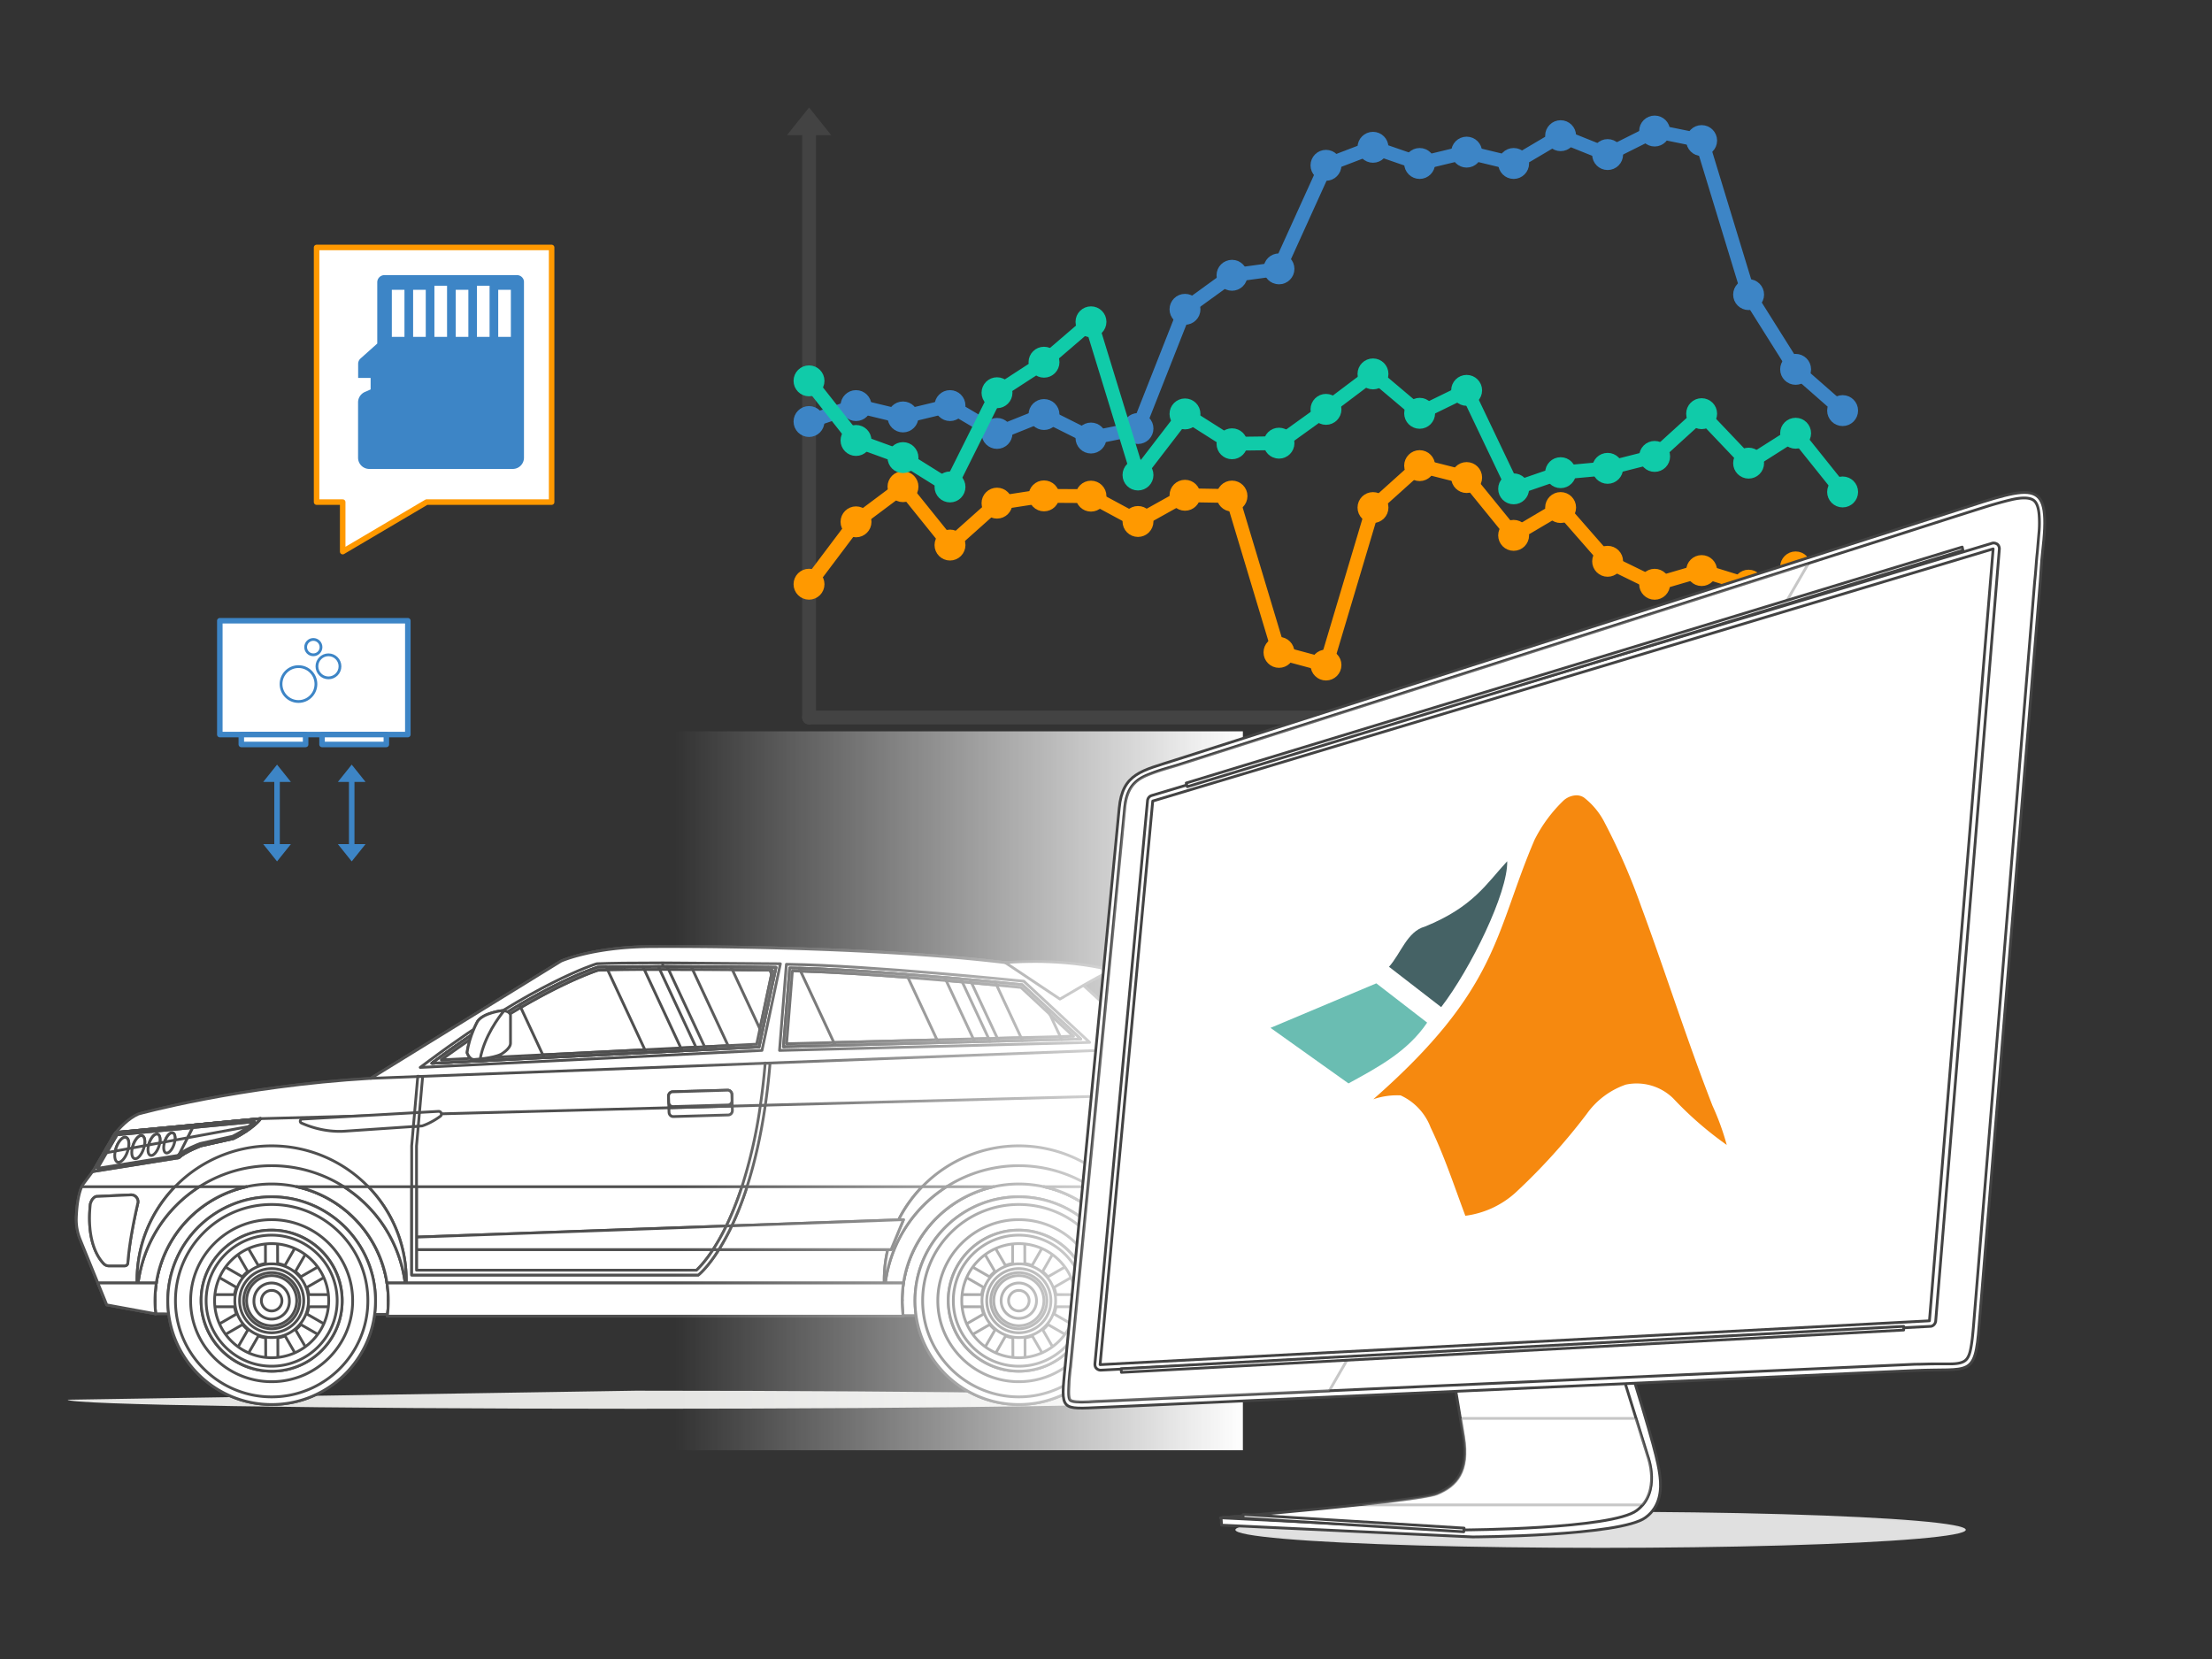
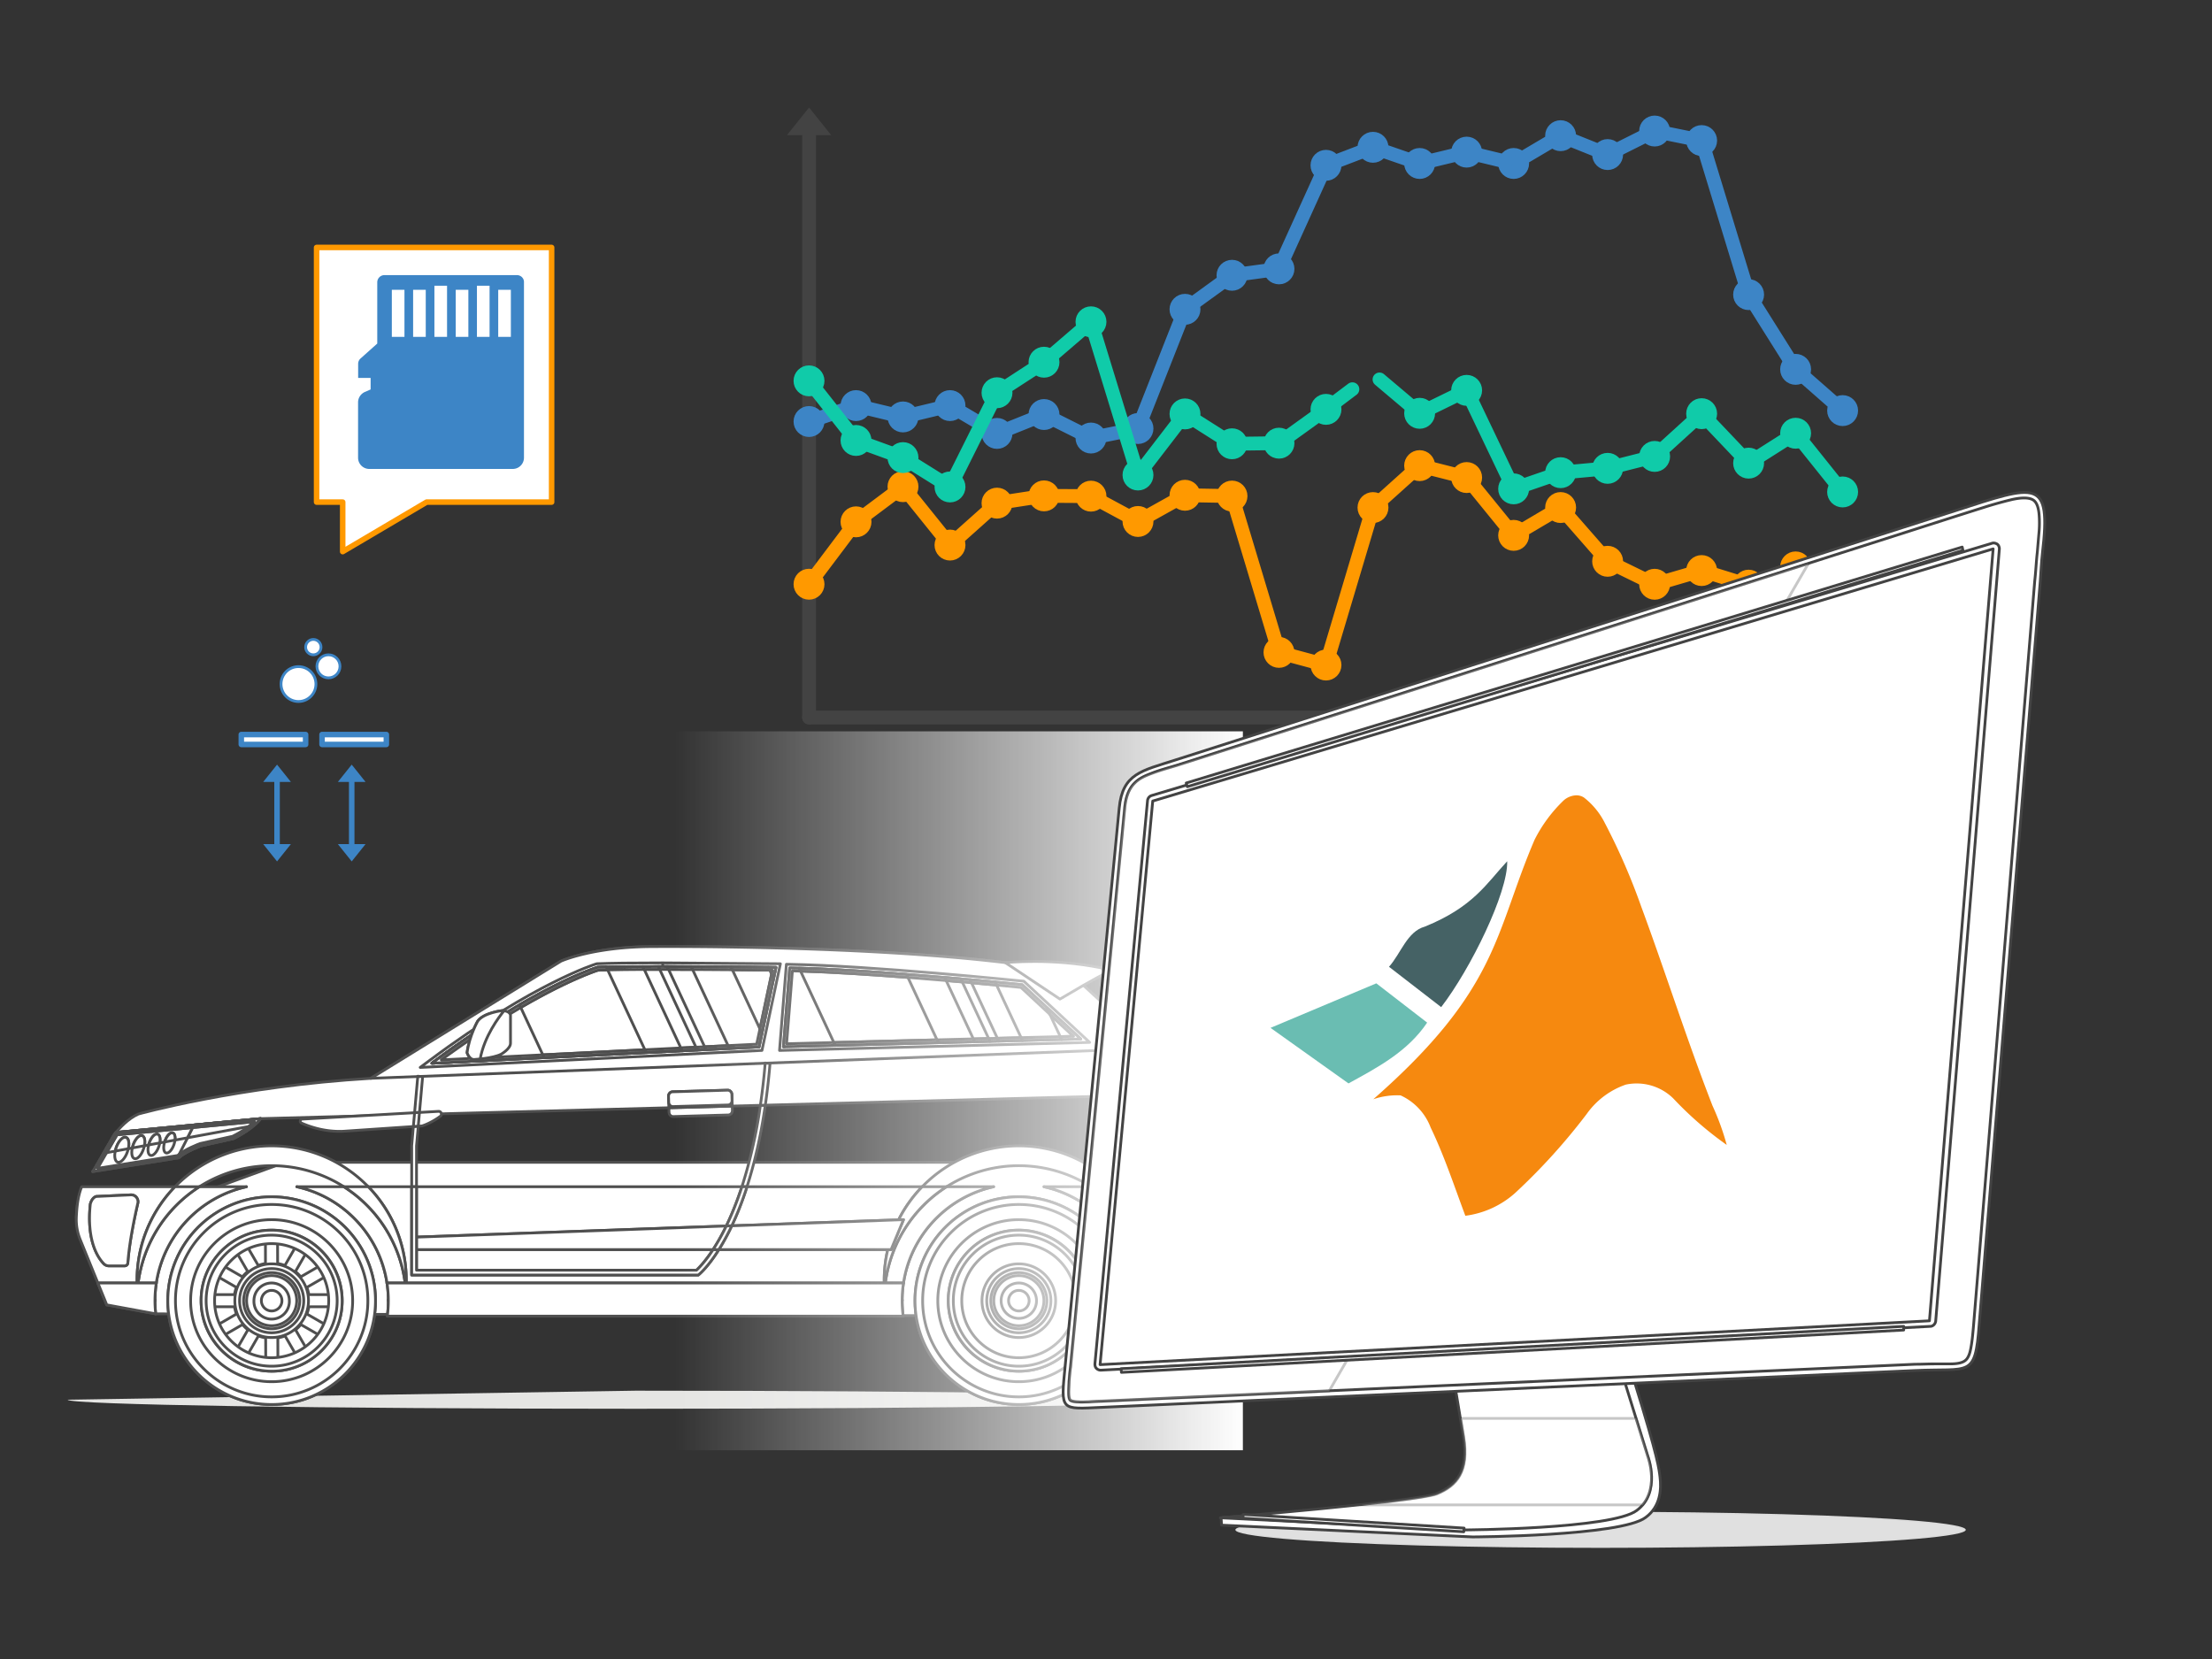
<svg xmlns="http://www.w3.org/2000/svg" xmlns:xlink="http://www.w3.org/1999/xlink" width="800" height="600" stroke="#000" stroke-linecap="round" stroke-linejoin="round" fill="#fff" fill-rule="evenodd">
  <rect width="100%" height="100%" fill="#333333" stroke="none" />
  <style>.B{stroke-width:5}.C{fill-rule:nonzero}.D{stroke-linejoin:miter}.E{stroke-linecap:butt}.F{stroke:none}.G{stroke:#3d85c6}.H{fill:#3d85c6}.I{stroke-width:2}.J{stroke:#434343}</style>
  <defs>
    <linearGradient id="A" x1="50%" y1="100%" x2="50%" y2="0%">
      <stop offset="0%" stop-color="#fff" />
      <stop offset="100%" stop-color="#fff" stop-opacity="0" />
    </linearGradient>
    <path d="M0 0l4 5h-8z" id="B" class="F" />
    <path id="C" d="M60.69 470.41c0 20.74 16.81 37.55 37.56 37.55 20.74 0 37.55-16.81 37.55-37.55s-16.81-37.56-37.55-37.56c-20.75 0-37.56 16.82-37.56 37.56" />
    <path id="D" d="M77.3 470.41a21 21 0 0 0 20.99 20.94 20.9 20.9 0 0 0 20.89-20.94 21 21 0 0 0-20.99-20.94 20.9 20.9 0 0 0-20.89 20.94" />
    <path id="E" d="M98.24 421.59a48.7 48.7 0 0 0-48.55 45.1l-.13-3.59a48.7 48.7 0 0 1 48.68-48.69 48.7 48.7 0 0 1 48.69 48.69l-.13 3.59a48.7 48.7 0 0 0-48.56-45.1" />
  </defs>
  <g transform="translate(289.5 38.87)">
    <g transform="translate(3.12)">
      <path d="M0 220.63V9" fill="none" class="B J" />
      <use fill="#434343" transform="matrix(2 0 0 2 0 0)" xlink:href="#B" />
    </g>
    <g transform="translate(3.12 220.63)">
      <path d="M0 0h367.36" fill="none" class="B J" />
      <use fill="#434343" transform="matrix(0 2 -2 0 376.36 -376.36)" x="188.18" xlink:href="#B" />
    </g>
    <g class="B G H">
      <circle cx="3.09" cy="3.09" r="3.09" transform="matrix(-1 0 0 -1 6.18 116.67)" />
      <circle cx="3.09" cy="3.09" r="3.09" transform="matrix(-1 0 0 -1 23.18 110.91)" />
      <circle cx="3.09" cy="3.09" r="3.09" transform="matrix(-1 0 0 -1 40.17 115.01)" />
      <circle cx="3.09" cy="3.09" r="3.09" transform="matrix(-1 0 0 -1 57.17 110.91)" />
      <circle cx="3.09" cy="3.09" r="3.09" transform="matrix(-1 0 0 -1 74.17 120.97)" />
      <circle cx="3.09" cy="3.09" r="3.09" transform="matrix(-1 0 0 -1 91.17 114.14)" />
      <circle cx="3.09" cy="3.09" r="3.09" transform="matrix(-1 0 0 -1 108.16 122.64)" />
      <circle cx="3.09" cy="3.09" r="3.09" transform="matrix(-1 0 0 -1 125.16 119.2)" />
      <circle cx="3.09" cy="3.09" r="3.09" transform="matrix(-1 0 0 -1 142.16 76.09)" />
      <circle cx="3.09" cy="3.09" r="3.09" transform="matrix(-1 0 0 -1 159.16 63.78)" />
      <circle cx="3.09" cy="3.09" r="3.09" transform="matrix(-1 0 0 -1 176.15 61.46)" />
      <circle cx="3.09" cy="3.09" r="3.09" transform="matrix(-1 0 0 -1 193.15 24.01)" />
      <circle cx="3.09" cy="3.09" r="3.09" transform="matrix(-1 0 0 -1 210.15 17.49)" />
      <path d="M6.02 112.6l11.14-3.77m5.92-.29l10.99 2.65m6.01 0l10.99-2.65m5.68.86l11.67 6.9m5.53.42l11.26-4.52m5.62.23l11.47 5.74m5.8.77l10.94-2.22m4.16-3.48l14.73-37.35m3.63-4.71l11.99-8.69m5.59-2.22l10.87-1.48m4.33-3.24l14.44-31.82m4.17-3.92l11.22-4.3" />
      <circle cx="223.93" cy="20.25" r="3.09" />
      <circle cx="240.93" cy="16.15" r="3.09" />
      <circle cx="257.93" cy="20.25" r="3.09" />
      <circle cx="274.92" cy="10.2" r="3.09" />
      <circle cx="291.92" cy="17.03" r="3.09" />
      <circle cx="308.92" cy="8.52" r="3.09" />
      <circle cx="325.92" cy="11.97" r="3.09" />
      <circle cx="342.91" cy="67.68" r="3.09" />
      <circle cx="359.91" cy="94.71" r="3.09" />
      <circle cx="376.91" cy="109.63" r="3.09" />
      <path d="M209.98 15.42l11.03 3.82m5.93.29l10.99-2.65m6.01 0l10.99 2.65m5.66-.86l11.67-6.9m5.53-.42l11.26 4.52m5.64-.23l11.47-5.74m5.79-.76l10.94 2.22m3.93 3.57l15.19 49.8m2.55 5.57l13.7 21.79m3.98 4.66l12.35 10.84" />
    </g>
    <g stroke="#f90" fill="#f90" class="B">
      <circle cx="3.09" cy="3.09" r="3.09" transform="matrix(-1 0 0 -1 6.18 175.51)" />
      <circle cx="3.09" cy="3.09" r="3.09" transform="matrix(-1 0 0 -1 23.18 152.95)" />
      <circle cx="3.09" cy="3.09" r="3.09" transform="matrix(-1 0 0 -1 40.17 140.23)" />
      <circle cx="3.09" cy="3.09" r="3.09" transform="matrix(-1 0 0 -1 57.17 161.35)" />
      <circle cx="3.09" cy="3.09" r="3.09" transform="matrix(-1 0 0 -1 74.17 146.19)" />
      <circle cx="3.09" cy="3.09" r="3.09" transform="matrix(-1 0 0 -1 91.17 143.56)" />
      <circle cx="3.09" cy="3.09" r="3.09" transform="matrix(-1 0 0 -1 108.16 143.66)" />
      <circle cx="3.09" cy="3.09" r="3.09" transform="matrix(-1 0 0 -1 125.16 152.82)" />
      <circle cx="3.09" cy="3.09" r="3.09" transform="matrix(-1 0 0 -1 142.16 143.34)" />
      <circle cx="3.09" cy="3.09" r="3.09" transform="matrix(-1 0 0 -1 159.16 143.63)" />
      <circle cx="3.09" cy="3.09" r="3.09" transform="matrix(-1 0 0 -1 176.15 200.16)" />
      <circle cx="3.09" cy="3.09" r="3.09" transform="matrix(-1 0 0 -1 193.15 204.74)" />
      <circle cx="3.09" cy="3.09" r="3.09" transform="matrix(-1 0 0 -1 210.15 147.79)" />
      <path d="M4.95 169.95l13.28-17.63m4.33-4.33l12.04-9.01m4.42.57l13.12 16.3m4.25.35l12.38-11.05m5.35-2.53l10.89-1.68m6.16-.46l10.82.07m5.82 1.48l11.55 6.23m5.42-.04l11.59-6.47m5.79-1.46l10.82.19m3.98 3.03l15.22 50.6m3.86 3.77l11.03 2.97m3.87-2.17l15.23-51.02" />
      <circle cx="223.93" cy="129.53" r="3.09" />
      <circle cx="240.93" cy="133.84" r="3.09" />
      <circle cx="257.93" cy="154.75" r="3.09" />
      <circle cx="274.92" cy="144.69" r="3.09" />
      <circle cx="291.92" cy="164.13" r="3.09" />
      <circle cx="308.92" cy="172.44" r="3.09" />
      <circle cx="325.92" cy="167.48" r="3.09" />
      <circle cx="342.91" cy="172.76" r="3.09" />
      <circle cx="359.91" cy="166.16" r="3.09" />
      <circle cx="376.91" cy="168.48" r="3.09" />
      <path d="M209.36 142.63l12.27-11.03m5.3-1.31l11 2.79m4.95 3.16l13.1 16.11m4.61.82l11.67-6.9m4.7.75l12.93 14.78m4.81 3.69l11.44 5.59m5.75.5l11.06-3.23m5.92.05l11.09 3.44m5.84-.2l11.23-4.36m5.94-.7l10.87 1.48" />
    </g>
    <g stroke="#10cba9" fill="#10cba9" class="B">
      <circle cx="3.09" cy="3.09" r="3.09" transform="matrix(-1 0 0 -1 6.18 101.96)" />
      <circle cx="3.09" cy="3.09" r="3.09" transform="matrix(-1 0 0 -1 23.18 123.52)" />
      <circle cx="3.09" cy="3.09" r="3.09" transform="matrix(-1 0 0 -1 40.17 129.72)" />
      <circle cx="3.09" cy="3.09" r="3.09" transform="matrix(-1 0 0 -1 57.17 140.33)" />
      <circle cx="3.09" cy="3.09" r="3.09" transform="matrix(-1 0 0 -1 74.17 106.26)" />
      <circle cx="3.09" cy="3.09" r="3.09" transform="matrix(-1 0 0 -1 91.17 95.22)" />
      <circle cx="3.09" cy="3.09" r="3.09" transform="matrix(-1 0 0 -1 108.16 80.61)" />
      <circle cx="3.09" cy="3.09" r="3.09" transform="matrix(-1 0 0 -1 125.16 136.01)" />
      <circle cx="3.09" cy="3.09" r="3.09" transform="matrix(-1 0 0 -1 142.16 113.92)" />
      <circle cx="3.09" cy="3.09" r="3.09" transform="matrix(-1 0 0 -1 159.16 124.72)" />
      <circle cx="3.09" cy="3.09" r="3.09" transform="matrix(-1 0 0 -1 176.15 124.5)" />
      <circle cx="3.09" cy="3.09" r="3.09" transform="matrix(-1 0 0 -1 193.15 112.27)" />
-       <circle cx="3.09" cy="3.09" r="3.09" transform="matrix(-1 0 0 -1 210.15 99.45)" />
-       <path d="M5 101.3L18.17 118m4.81 3.49l11.19 4.08m5.53 2.7l11.75 7.34m4.01-1.14l14.24-28.54m3.96-4.45l11.81-7.67m4.94-3.69l12.31-10.58m3.26.94l15.18 49.48m2.8.5l13.22-17.19m4.5-.79l11.78 7.48m5.7 1.63l10.82-.14m5.59-1.84l11.98-8.62m4.98-3.67l12.06-9.09" />
+       <path d="M5 101.3L18.17 118m4.81 3.49l11.19 4.08m5.53 2.7l11.75 7.34m4.01-1.14l14.24-28.54m3.96-4.45l11.81-7.67m4.94-3.69l12.31-10.58m3.26.94l15.18 49.48m2.8.5l13.22-17.19m4.5-.79l11.78 7.48m5.7 1.63l10.82-.14m5.59-1.84l11.98-8.62l12.06-9.09" />
      <circle cx="223.93" cy="110.61" r="3.09" />
      <circle cx="240.93" cy="102.31" r="3.09" />
      <circle cx="257.93" cy="137.93" r="3.09" />
      <circle cx="274.92" cy="132.08" r="3.09" />
      <circle cx="291.92" cy="130.51" r="3.09" />
      <circle cx="308.92" cy="126.2" r="3.09" />
      <circle cx="325.92" cy="110.74" r="3.09" />
      <circle cx="342.91" cy="128.63" r="3.09" />
      <circle cx="359.91" cy="117.82" r="3.09" />
      <circle cx="376.91" cy="139.05" r="3.09" />
      <path d="M209.42 98.36l12.15 10.26m5.14.64l11.44-5.59m4.11 1.43l14.33 30.04m4.26 1.79l11.15-3.84m6-1.3l10.84-1m6.08-1.04l11-2.79m5.29-2.84l12.42-11.3m4.42.16l12.74 13.4m4.74.58l11.78-7.48m4.54.76l13.13 16.4" />
    </g>
  </g>
  <g transform="translate(79.5 224.5)">
    <g class="G">
      <g class="I">
-         <path d="M0 0h68v41.16H0z" />
        <path d="M7.77 41.16h23.26v3.58H7.77zm29.2 0h23.26v3.58H36.97z" />
      </g>
      <circle cx="33.82" cy="9.54" r="2.78" />
      <circle cx="39.29" cy="16.49" r="4.17" />
      <circle cx="28.45" cy="22.9" r="6.31" />
    </g>
    <g transform="translate(20.7 52.04)">
      <path fill="none" d="M0 5.63v23.75" class="G I" />
      <g class="H">
        <use y="28" xlink:href="#B" transform="matrix(-1.25 0 0 -1.25 0 70)" />
        <use xlink:href="#B" transform="matrix(1.25 0 0 1.25 0 0)" />
      </g>
    </g>
  </g>
  <g transform="translate(127.2 276.54)">
    <path fill="none" d="M0 5.63v23.75" class="G I" />
    <g class="H">
      <use y="28" xlink:href="#B" transform="matrix(-1.25 0 0 -1.25 0 70)" />
      <use xlink:href="#B" transform="matrix(1.25 0 0 1.25 0 0)" />
    </g>
  </g>
  <g stroke="#4f4f4f" class="C D E">
    <path d="M410.3 475.99l-353.99-.82-6.62-8.48 11.57-31.07 41.85-15.26h289.06l33.39 29.11-15.26 26.52" />
-     <path d="M29.86 428.58l4.08-5.47 7.45-12.84s3.86-5.25 8.68-7.37c0 0 36.11-10.07 84.04-12.91l68.8-42.39s11.67-5.25 33.26-5.25c0 0 95.72-.84 148.46 8.94 1.4.26 2.69.91 3.74 1.88l33.69 31.2s9.78 4.74 11.46 11.89l.72 14.08 3.8 2.99v18.1l-1.1 6.85 2.56 2.19-1.46 10.07s-4.04 15.76-11.51 22.05l-2.47 1.17-10.61 2.23h-3.15c.24-1.82.37-3.69.37-5.58a42.2 42.2 0 0 0-84.4 0c0 1.89.13 3.76.37 5.58H153.3h-13.23c.24-1.82.37-3.69.37-5.58a42.2 42.2 0 1 0-84.4 0c0 1.61.1 3.2.27 4.76l-17.7-3.26-9.59-23.57a19.2 19.2 0 0 1-1.42-7.92c.13-3.65.63-8.71 2.26-11.84" />
    <path d="M41.94 409.57c1.23-1.49 4.39-5.03 8.13-6.67 0 0 36.12-10.07 84.05-12.91l68.79-42.39s11.67-5.25 33.27-5.25c0 0 95.72-.84 148.46 8.94 1.4.26 2.69.91 3.74 1.88l33.69 31.2s9.77 4.74 11.45 11.89l.01.15H400.5l-306.24 8.16-52.32 5" />
  </g>
  <path d="M229.91 509.5c113.45 0 205.42-1.47 205.42-3.27 0-1.81-91.97-3.27-205.42-3.27L24.5 506.23c0 1.8 91.97 3.27 205.41 3.27" fill="#e5e5e3" class="C F" />
  <g stroke="#4f4f4f" class="D E C">
    <use xlink:href="#C" />
    <path d="M73.65 495.01c3.19 3.19 6.91 5.7 11.05 7.45a34.5 34.5 0 0 0 13.55 2.74 34.5 34.5 0 0 0 13.54-2.74 34.8 34.8 0 0 0 18.51-18.51c1.82-4.29 2.74-8.84 2.74-13.54a34.4 34.4 0 0 0-2.74-13.54 34.7 34.7 0 0 0-7.45-11.06c-3.2-3.2-6.92-5.71-11.06-7.46-4.29-1.81-8.85-2.73-13.54-2.73-4.7 0-9.26.92-13.55 2.73a34.5 34.5 0 0 0-11.05 7.46c-3.2 3.19-5.71 6.91-7.46 11.06a34.6 34.6 0 0 0-2.73 13.54 34.6 34.6 0 0 0 2.73 13.54c1.75 4.14 4.26 7.86 7.46 11.06zm24.6-62.16c20.74 0 37.55 16.82 37.55 37.56s-16.81 37.55-37.55 37.55c-20.75 0-37.56-16.81-37.56-37.55s16.81-37.56 37.56-37.56m-25.52 37.56a25.3 25.3 0 0 0 2 9.93 25.5 25.5 0 0 0 5.47 8.11c2.35 2.34 5.07 4.19 8.11 5.47 3.14 1.33 6.49 2 9.93 2a25.3 25.3 0 0 0 9.93-2c3.04-1.28 5.77-3.13 8.11-5.47s4.19-5.07 5.47-8.11a25.3 25.3 0 0 0 2-9.93 25.4 25.4 0 0 0-2-9.93c-1.28-3.03-3.13-5.76-5.47-8.11a25.5 25.5 0 0 0-8.11-5.47 25.3 25.3 0 0 0-9.93-2c-3.44 0-6.79.67-9.93 2-3.04 1.29-5.76 3.13-8.11 5.47-2.34 2.35-4.18 5.07-5.47 8.11a25.4 25.4 0 0 0-2 9.93zm25.51-29.3c16.16 0 29.3 13.14 29.3 29.3s-13.14 29.3-29.3 29.3c-16.15 0-29.3-13.14-29.3-29.3s13.15-29.3 29.3-29.3" />
    <path d="M72.74 470.41a25.6 25.6 0 0 0 25.57 25.5c14.08 0 25.47-11.42 25.43-25.5a25.6 25.6 0 0 0-25.56-25.5c-14.08 0-25.48 11.42-25.44 25.5" />
    <use xlink:href="#D" />
    <path d="M77.31 472.61l-.01-4.4h7.49c.15-.9.38-1.78.7-2.62l-6.5-3.74 2.19-3.81 6.5 3.74c.57-.7 1.21-1.34 1.91-1.91l-3.76-6.49 3.8-2.2 3.77 6.49a13.4 13.4 0 0 1 2.61-.71l-.01-7.49h4.39l.02 7.49a13.6 13.6 0 0 1 2.63.71l3.73-6.49 3.81 2.2-3.73 6.49c.7.57 1.34 1.21 1.92 1.91l6.48-3.74 2.21 3.81-6.48 3.74a13.7 13.7 0 0 1 .71 2.62h7.49l.01 4.4h-7.49a13.5 13.5 0 0 1-.7 2.62l6.5 3.75-2.19 3.81-6.5-3.75c-.57.7-1.21 1.34-1.91 1.92l3.76 6.49-3.8 2.2-3.76-6.49c-.84.31-1.71.55-2.62.7l.02 7.49h-4.4l-.02-7.49c-.91-.15-1.78-.39-2.62-.7l-3.73 6.49-3.82-2.2 3.74-6.49a14 14 0 0 1-1.93-1.92l-6.48 3.75-2.21-3.81 6.48-3.75a12.8 12.8 0 0 1-.7-2.62h-7.5" />
    <path d="M91.84 470.41a6.41 6.41 0 1 0 12.81 0c-.01-3.53-2.89-6.4-6.42-6.4a6.4 6.4 0 0 0-6.39 6.4m6.41-9.06c4.99 0 9.06 4.06 9.06 9.06a9.1 9.1 0 0 1-9.06 9.06c-5 0-9.06-4.07-9.06-9.06 0-5 4.06-9.06 9.06-9.06zm0 19.22a10.2 10.2 0 0 0 10.16-10.16 10.2 10.2 0 0 0-10.16-10.16 10.2 10.2 0 0 0-10.16 10.16 10.2 10.2 0 0 0 10.16 10.16" />
    <path d="M94.53 470.41c.01 2.05 1.68 3.72 3.73 3.72s3.71-1.67 3.71-3.72c-.01-2.05-1.67-3.72-3.73-3.72-2.05 0-3.71 1.67-3.71 3.72m-7.88 0c0 1.57.31 3.09.91 4.51.59 1.38 1.42 2.62 2.49 3.69 1.06 1.07 2.3 1.9 3.69 2.49 1.42.6 2.94.91 4.51.91s3.08-.31 4.51-.91c1.38-.59 2.63-1.42 3.69-2.49a11.5 11.5 0 0 0 2.48-3.69c.61-1.42.92-2.94.92-4.51a11.4 11.4 0 0 0-.92-4.51c-.58-1.39-1.41-2.62-2.48-3.69-1.06-1.07-2.31-1.9-3.69-2.49-1.43-.6-2.94-.91-4.51-.91s-3.09.31-4.51.91c-1.39.59-2.63 1.42-3.69 2.49-1.07 1.07-1.9 2.3-2.49 3.69-.6 1.43-.91 2.94-.91 4.51zm11.6-13.32c7.34 0 13.32 5.98 13.32 13.32 0 7.35-5.98 13.32-13.32 13.32s-13.32-5.97-13.32-13.32c0-7.34 5.98-13.32 13.32-13.32m-20.64 13.32a20.6 20.6 0 0 0 1.62 8.03c1.04 2.45 2.53 4.66 4.43 6.56 1.89 1.89 4.1 3.38 6.55 4.42 2.55 1.07 5.25 1.62 8.04 1.62 2.78 0 5.48-.55 8.03-1.62 2.45-1.04 4.66-2.53 6.55-4.42 1.9-1.9 3.39-4.11 4.43-6.56a20.6 20.6 0 0 0 1.62-8.03c0-2.79-.55-5.49-1.62-8.03-1.04-2.46-2.53-4.67-4.43-6.56a20.3 20.3 0 0 0-6.55-4.42c-2.55-1.08-5.25-1.62-8.03-1.62a20.5 20.5 0 0 0-8.04 1.62 20.3 20.3 0 0 0-6.55 4.42c-1.9 1.89-3.39 4.1-4.43 6.56-1.07 2.54-1.62 5.24-1.62 8.03zm20.64-23.7c13.06 0 23.69 10.63 23.69 23.7 0 13.06-10.63 23.69-23.69 23.69-13.07 0-23.7-10.63-23.7-23.69 0-13.07 10.63-23.7 23.7-23.7" />
    <use xlink:href="#C" x="270.23" />
    <path d="M343.87 495.01a34.8 34.8 0 0 0 11.06 7.45 34.5 34.5 0 0 0 13.55 2.74 34.5 34.5 0 0 0 13.54-2.74 34.8 34.8 0 0 0 18.51-18.51c1.82-4.29 2.74-8.84 2.74-13.54a34.4 34.4 0 0 0-2.74-13.54 34.7 34.7 0 0 0-7.45-11.06c-3.2-3.2-6.92-5.71-11.06-7.46-4.29-1.81-8.85-2.73-13.54-2.73-4.7 0-9.26.92-13.55 2.73a34.5 34.5 0 0 0-11.05 7.46c-3.2 3.19-5.71 6.91-7.46 11.06a34.6 34.6 0 0 0-2.73 13.54 34.6 34.6 0 0 0 2.73 13.54 34.8 34.8 0 0 0 7.45 11.06zm24.61-62.16c20.74 0 37.55 16.82 37.55 37.56s-16.81 37.55-37.55 37.55c-20.75 0-37.56-16.81-37.56-37.55s16.81-37.56 37.56-37.56m-25.52 37.56a25.3 25.3 0 0 0 2 9.93 25.5 25.5 0 0 0 5.47 8.11c2.34 2.34 5.07 4.19 8.11 5.47 3.14 1.33 6.49 2 9.93 2a25.3 25.3 0 0 0 9.93-2c3.04-1.28 5.77-3.13 8.11-5.47a25.5 25.5 0 0 0 5.47-8.11 25.3 25.3 0 0 0 2-9.93 25.4 25.4 0 0 0-2-9.93c-1.29-3.03-3.13-5.76-5.47-8.11a25.5 25.5 0 0 0-8.11-5.47 25.3 25.3 0 0 0-9.93-2c-3.44 0-6.79.67-9.93 2a25.5 25.5 0 0 0-8.11 5.47c-2.34 2.35-4.18 5.07-5.47 8.11a25.4 25.4 0 0 0-2 9.93zm25.51-29.3c16.16 0 29.3 13.14 29.3 29.3s-13.14 29.3-29.3 29.3-29.3-13.14-29.3-29.3 13.14-29.3 29.3-29.3" />
    <path d="M342.97 470.41a25.6 25.6 0 0 0 25.56 25.5c14.09 0 25.48-11.42 25.44-25.5a25.6 25.6 0 0 0-25.56-25.5c-14.09 0-25.47 11.42-25.44 25.5" />
    <use xlink:href="#D" x="270.23" />
-     <path d="M347.54 472.61l-.01-4.4h7.49c.15-.9.39-1.78.7-2.62l-6.5-3.74 2.19-3.81 6.5 3.74c.57-.7 1.21-1.34 1.91-1.91l-3.76-6.49 3.8-2.2 3.77 6.49a13.4 13.4 0 0 1 2.61-.71l-.01-7.49h4.39l.02 7.49a13.6 13.6 0 0 1 2.63.71l3.73-6.49 3.81 2.2-3.73 6.49c.7.57 1.35 1.21 1.92 1.91l6.48-3.74 2.21 3.81-6.48 3.74a13.7 13.7 0 0 1 .71 2.62h7.49l.01 4.4h-7.49a14.2 14.2 0 0 1-.69 2.62l6.49 3.75-2.19 3.81-6.5-3.75c-.57.7-1.21 1.34-1.91 1.92l3.76 6.49-3.8 2.2-3.76-6.49c-.84.31-1.71.55-2.62.7l.02 7.49h-4.4l-.02-7.49c-.91-.15-1.78-.39-2.62-.7l-3.73 6.49-3.82-2.2 3.74-6.49a14 14 0 0 1-1.93-1.92l-6.48 3.75-2.21-3.81 6.48-3.75a12.8 12.8 0 0 1-.7-2.62h-7.5" />
    <path d="M362.07 470.41a6.4 6.4 0 0 0 6.42 6.4c3.54 0 6.39-2.86 6.38-6.4a6.4 6.4 0 1 0-12.8 0m6.41-9.06c5 0 9.06 4.06 9.06 9.06 0 4.99-4.06 9.06-9.06 9.06s-9.06-4.07-9.06-9.06c0-5 4.06-9.06 9.06-9.06zm0 19.22a10.2 10.2 0 0 0 10.16-10.16 10.2 10.2 0 0 0-10.16-10.16 10.2 10.2 0 0 0-10.16 10.16 10.2 10.2 0 0 0 10.16 10.16" />
    <path d="M364.76 470.41c0 2.05 1.67 3.72 3.73 3.72 2.05 0 3.71-1.67 3.71-3.72-.01-2.05-1.68-3.72-3.73-3.72a3.7 3.7 0 0 0-3.71 3.72m-7.89 0c0 1.57.31 3.09.91 4.51.59 1.38 1.42 2.62 2.49 3.69s2.3 1.9 3.69 2.49c1.42.6 2.94.91 4.51.91s3.08-.31 4.51-.91c1.38-.59 2.62-1.42 3.69-2.49 1.06-1.07 1.9-2.31 2.49-3.69.6-1.42.91-2.94.91-4.51s-.31-3.08-.91-4.51a11.7 11.7 0 0 0-2.49-3.69c-1.07-1.07-2.31-1.9-3.69-2.49-1.43-.6-2.94-.91-4.51-.91s-3.09.31-4.51.91c-1.39.59-2.62 1.42-3.69 2.49s-1.9 2.3-2.49 3.69c-.6 1.43-.91 2.94-.91 4.51zm11.6-13.32c7.34 0 13.32 5.98 13.32 13.32 0 7.35-5.98 13.32-13.32 13.32-7.35 0-13.32-5.97-13.32-13.32 0-7.34 5.97-13.32 13.32-13.32m-20.63 13.32a20.6 20.6 0 0 0 1.62 8.03c1.04 2.45 2.53 4.66 4.43 6.56 1.89 1.89 4.1 3.38 6.55 4.42 2.55 1.07 5.25 1.62 8.04 1.62 2.78 0 5.48-.55 8.03-1.62 2.45-1.04 4.66-2.53 6.55-4.42 1.9-1.9 3.39-4.11 4.43-6.56a20.6 20.6 0 0 0 1.62-8.03c0-2.79-.55-5.49-1.62-8.03-1.04-2.46-2.53-4.67-4.43-6.56-1.89-1.9-4.1-3.39-6.56-4.42a20.4 20.4 0 0 0-8.02-1.62 20.5 20.5 0 0 0-8.04 1.62 20.3 20.3 0 0 0-6.55 4.42c-1.9 1.89-3.39 4.1-4.43 6.56-1.07 2.54-1.62 5.24-1.62 8.03zm20.64-23.7c13.06 0 23.69 10.63 23.69 23.7 0 13.06-10.63 23.69-23.69 23.69-13.07 0-23.7-10.63-23.7-23.69 0-13.07 10.63-23.7 23.7-23.7" />
    <use xlink:href="#E" />
    <use xlink:href="#E" x="270.23" />
    <path d="M326.76 464.01c-.32 2.09-.48 4.23-.48 6.41a41.2 41.2 0 0 0 .37 5.58H153.3h-13.22c.24-1.83.36-3.69.36-5.58 0-2.18-.16-4.32-.48-6.41h186.8m106.12 0c-1.71 3.29-3.83 6.47-6.34 8.59l-2.48 1.16-10.6 2.24h-3.15c.24-1.83.36-3.69.36-5.58 0-2.18-.16-4.32-.48-6.41h22.69m-376.35 0c-.32 2.09-.48 4.23-.48 6.41a41.5 41.5 0 0 0 .27 4.75l-17.7-3.25-3.22-7.91h21.13m179.64-121.66s95.55-.84 148.32 8.91a8.1 8.1 0 0 1 3.99 2l28.09 25.89-282.46 10.84 68.8-42.39s11.67-5.25 33.26-5.25m197.36 54.06l.72 13.93.86.68c-6.95-.09-15.24-.54-15.24-.54-11.45-.91-18.76-11.33-18.76-11.33-1.47-1.58-.61-2.74-.61-2.74h33.03m-324.23 8.33l49.3-2.8c.98-.05 1.43 1.2.64 1.78-3.53 2.6-6.6 3.49-6.6 3.49l-28.46 1.93c-6.56.3-12.1-1.61-15.15-2.97-.71-.32-.52-1.39.27-1.43" />
    <path d="M274.51 378.64l6.12-28.78s-49.02-.68-64.58 0c0 0-22.44 6.8-59.83 34.67l118.29-5.89" />
    <path d="M196.32 381.5l36.91-1.84-13.46-28.88-3.55.12c-.86.27-6.38 2.12-15.68 6.81-3.34 1.69-7.44 3.89-12.2 6.66l7.98 17.13m78.52-9.38l4.22-19.82-.67-1.43-13.52-.14 9.97 21.39m-96.79 10.28h.09l-.08-.17-.01.17m76.79-3.82l8.48-.42-12.84-27.53-8.69-.03 13.05 27.98" />
    <path d="M246.24 379.01l5.47-.27-13.12-28.14-5.59.01 13.24 28.4" />
    <path d="M285.62 350.08l-2.27 28.48 107.49-2.8-21.15-19.64s-54.69-5.57-84.07-6.04" />
    <path d="M302.06 378.07l37.31-.97h0l-37.31.97m-.48-1.03l37.31-.97-10.53-22.58c-13.31-1.03-27.52-1.96-38.83-2.28l12.05 25.83m82.36-1.1l6.89-.18h0l-6.89.18h0m-.47-1.03l4.79-.12-8.56-7.95 3.77 8.07m-22.27 1.62l8.58-.22h0l-8.58.22h0m-.48-1.02l8.58-.23-8.87-19.01-9.07-.84 9.36 20.08m-8.21 1.26l5.53-.15h0l-5.53.15h0m-.48-1.03l5.53-.15-9.54-20.45-5.83-.51 9.84 21.11" />
    <path d="M274.51 378.64l6.12-28.78-40.93-.31-23.66.31s-22.43 6.79-59.82 34.67l118.29-5.89m-119.08 4.84c19.39-14.46 34.7-23.16 44.13-27.91 10.27-5.18 15.87-6.9 16.1-6.97l.16-.05.16-.01c4.61-.2 12.59-.3 23.72-.3v1.31-1.31l40.95.3 1.59.02-.33 1.57-6.12 28.78-.21.99-1.01.05-118.29 5.89-4.31.21 3.46-2.57m235.42-7.72l-21.16-19.63s-54.69-5.58-84.07-6.05l-2.27 28.48 107.5-2.8m-106.54-25.78l.1-1.23 1.23.02c29.1.46 83.64 5.99 84.19 6.05l.44.04.32.3 21.15 19.64 2.36 2.19-3.22.09-107.49 2.79-1.46.04.11-1.45 2.27-28.48m79.3-1.82s16.8-1.81 34.9 1.93l1.32 1.93s-2.87 1.23-16.48 9.31l-19.74-13.17M33.95 423.11l7.44-12.84.55-.7 52.33-5s-2.55 3.6-9.85 7.21l-11.78 2.63s-5.71 2.11-7.99 4.31l-31.16 5 .46-.61" />
    <path d="M42 415.14c-.84 2.47-.6 4.78.53 5.17 1.13.38 2.73-1.31 3.57-3.78s.6-4.78-.53-5.17c-1.13-.38-2.73 1.31-3.57 3.78m6.12-.9c-.78 2.29-.56 4.43.49 4.79 1.04.36 2.53-1.21 3.3-3.5.78-2.29.56-4.43-.49-4.79-1.04-.36-2.52 1.21-3.3 3.5m5.83-.81c-.72 2.12-.52 4.1.45 4.43s2.34-1.12 3.06-3.24c.72-2.11.52-4.09-.45-4.42s-2.34 1.12-3.06 3.23m5.66-.63c-.68 2-.49 3.87.42 4.18.92.31 2.21-1.06 2.89-3.05.68-2 .49-3.87-.43-4.19-.91-.31-2.2 1.06-2.88 3.06m10.59-5.93l24.06-2.3s-2.55 3.6-9.84 7.21l-11.78 2.63s-5.71 2.11-8 4.31l-.52.08 6.08-11.93" />
    <path d="M64.25 417.9c2.49-2.22 7.85-4.22 8.09-4.31l.06-.02.05-.01 11.68-2.61c3.98-1.98 6.5-3.96 7.92-5.29l-49.66 4.75-.27.34-6.83 11.8 28.96-4.65m-30.3 5.21l7.44-12.84.55-.7 52.33-5s-2.55 3.6-9.85 7.21l-11.78 2.63s-5.71 2.11-7.99 4.31l-31.16 5 .46-.61" />
    <path d="M38.57 416.88l3.11-.57a11.4 11.4 0 0 1 .32-1.17c.76-2.24 2.14-3.83 3.24-3.83a1.2 1.2 0 0 1 .33.05c.96.33 1.28 2.05.84 4.08l1.44-.27.26-.93c.71-2.07 1.99-3.55 3-3.55.11 0 .21.02.31.05.87.3 1.17 1.82.81 3.63l1.53-.28c.05-.22.12-.44.19-.66.66-1.91 1.84-3.28 2.77-3.28.1 0 .2.02.29.05.77.26 1.06 1.56.78 3.15l1.75-.33.07-.22c.62-1.8 1.73-3.09 2.62-3.09.09 0 .18.01.27.04.66.22.94 1.27.79 2.58l4.56-.83 1.88-3.7-27.34 2.61-.27.35-3.55 6.12" />
    <path d="M41.68 416.31l4.72-.87c.45-2.03.13-3.75-.83-4.08-.11-.03-.22-.05-.33-.05-1.1 0-2.48 1.6-3.24 3.83l-.32 1.17m6.17-1.13l4.38-.81c.36-1.81.06-3.33-.81-3.63-.1-.03-.2-.05-.31-.05-1.01 0-2.29 1.48-2.99 3.55l-.27.94m5.91-1.09l4.03-.75c.28-1.58-.01-2.88-.78-3.14-.09-.03-.19-.05-.28-.05-.94 0-2.12 1.37-2.77 3.28l-.2.66m5.78-1.07l3.75-.69c.15-1.32-.13-2.36-.79-2.59-.09-.03-.18-.04-.27-.04-.89 0-2 1.29-2.62 3.1l-.07.22m8.31-1.53l22.07-4.06 2.13-1.77-22.32 2.13-1.88 3.7" />
    <path d="M37.44 417.08l1.13-.2 3.55-6.13c.04-.06.14-.18.27-.34l27.34-2.62 22.32-2.13c-.54.51-1.25 1.11-2.13 1.77l1.84-.34c1.78-1.5 2.5-2.52 2.5-2.52h0l-52.32 5-.55.7-3.95 6.81m206.02-13.26h.04l19.93-.58c.83-.03 1.47-.77 1.45-1.65l-.05-1.56-22.92.61.05 1.62c.03.87.69 1.56 1.5 1.56" />
    <path d="M241.91 400.64l22.92-.61-.13-4.19c-.03-.87-.7-1.56-1.5-1.56h-.05l-19.93.58c-.82.03-1.47.76-1.44 1.65l.13 4.13" />
    <path d="M263.32 399.63l-19.93.58c-.83.02-1.52-.67-1.54-1.56l-.07-2.14c-.03-.89.62-1.62 1.44-1.65l19.93-.58c.83-.02 1.52.67 1.55 1.56l.06 2.14c.03.89-.62 1.62-1.44 1.65m170.39.33l.53 10.38.86.68-4.99-.11c-3.9-3.44-5.54-7.66-6.2-10.95h9.8" />
    <path d="M401.75 398.56l.04.04.03.05c.07.1 7.22 10.08 18.11 10.96a435.1 435.1 0 0 0 13.43.5l-.66-12.82h-31.57c-.01.28.11.71.62 1.27zm-1.25-2.15h33.03l.72 13.93.86.68c-6.95-.09-15.24-.54-15.24-.54-11.45-.91-18.76-11.33-18.76-11.33-1.47-1.58-.61-2.74-.61-2.74m-73.74 44.7l-176.12 6.31v4.52h171.63l4.49-10.83M148.89 429.2h1.75v-14.75l.63-7.15-1.77.12-.61 6.99v14.79" />
    <path d="M149.94 402.43l1.77-.1 1.14-12.95-.88-.08-.88.03-1.15 13.1" />
    <path d="M151.09 389.34l.88-.03-.87-.08-.01.11m-1.59 18.08l1.77-.12.43-4.97-1.76.1-.44 4.99m118.82 21.78h1.84c2.51-7.8 4.88-17.53 6.62-29.49l-1.78.05a177.7 177.7 0 0 1-6.68 29.44" />
    <path d="M275 399.76l1.78-.05c.68-4.69 1.26-9.71 1.71-15.1l-1.29-.11-.46.02a252.6 252.6 0 0 1-1.74 15.24" />
    <path d="M276.74 384.52l.46-.02-.45-.04c-.01.02-.01.04-.01.06m-226.9 50.66c-1.11 4.77-3.07 14.01-3.61 21.56-.05.61-.56 1.08-1.16 1.08H39.4a2.6 2.6 0 0 1-1.85-.77c-1.94-1.97-6.32-8.02-4.89-21.56 0 0 .51-2.3 2.16-2.77l12.49-.58c1.64-.07 2.9 1.44 2.53 3.04" />
    <path d="M156.22 384.53c8.46-6.3 16.14-11.53 22.98-15.84l-1.24 14.76-21.74 1.08M27.61 440.42a53.5 53.5 0 0 1 .39-4.9 53.5 53.5 0 0 0-.39 4.9m28.92 23.59h0c2.63-17.27 15.72-31.1 32.61-34.81h-.01c-16.89 3.72-29.97 17.54-32.6 34.81" />
    <path d="M38.61 471.91l-3.22-7.9h14.17v-.91a48.5 48.5 0 0 1 13.74-33.9H29.56c-.79 1.79-1.27 4.06-1.57 6.32-.22 1.71-.33 3.42-.39 4.9h0l-.01.66c0 2.49.49 4.95 1.43 7.26l9.59 23.57m8.82-39.78c1.58 0 2.77 1.48 2.41 3.04-1.1 4.77-3.07 14.01-3.61 21.57-.04.6-.56 1.07-1.16 1.07H39.4c-.7 0-1.36-.27-1.85-.77-1.93-1.96-6.32-8.01-4.89-21.55 0 0 .51-2.3 2.16-2.78l12.49-.57c.04 0 .08-.01.12-.01m2.53 31.88h6.57c2.62-17.27 15.71-31.09 32.59-34.81H72.1c-11.89 7.58-20.26 20.18-22.14 34.81" />
    <path d="M49.57 464.01h.39A48.7 48.7 0 0 1 72.1 429.2h-8.8c-8.5 8.77-13.74 20.72-13.74 33.9l.01.91m6.48 6.41h0v-.06.06" />
    <path d="M56.05 470.33v-.03.03m0-.11v-.03h0v.03" />
    <path d="M56.05 470.22h0m0-.03h0" />
    <path d="M56.32 475.17a41.5 41.5 0 0 1-.27-4.75h0 0 0v-.06-.02-.03-.03-.03-.03-.05-.02-.04c.02-2.08.18-4.11.48-6.1h0-6.57-.39H35.4l3.22 7.91 17.7 3.25M39.4 457.82h5.67c.6 0 1.11-.47 1.16-1.08.54-7.55 2.5-16.79 3.61-21.56.36-1.56-.83-3.04-2.41-3.04h-.12l-12.49.58c-1.65.47-2.16 2.77-2.16 2.77-1.43 13.54 2.95 19.59 4.89 21.56a2.6 2.6 0 0 0 1.85.77m286.88 12.4v-.03.01m-185.83.02v-.03.03m-.49-6.21h0c-2.63-17.27-15.71-31.09-32.59-34.81h-.02c16.89 3.71 29.98 17.54 32.61 34.81m186.8 0h0c2.63-17.27 15.73-31.1 32.61-34.81h-.01c-16.88 3.72-29.97 17.54-32.6 34.81" />
    <path d="M140.44 470.41v-.05.05h0m185.83 0h0v-.05.05m-185.83-.08v-.03.03m185.83 0v-.03.03m-185.83-.11h0m185.83 0h0m0-.02v-.01h0m0-.08v-.02.02m-185.83 0v-.02.02m-.49-6.1h6.57c-1.88-14.63-10.25-27.23-22.14-34.81h-17.02c16.88 3.72 29.97 17.54 32.6 34.81m6.96 0h172.87v-.91c0-3.84.44-7.58 1.28-11.16h-61.1c-3.99 6.36-7.03 8.86-7.2 8.99l-.24.2H148.88V429.2h-15.69c8.5 8.77 13.74 20.72 13.74 33.9l-.01.91m173.27 0h6.57c2.62-17.27 15.71-31.09 32.59-34.81h-17.02c-11.89 7.58-20.26 20.18-22.14 34.81m-55.54-20.68l60.34-2.16a48.6 48.6 0 0 1 8.54-11.97h-63.38c-1.83 5.71-3.74 10.39-5.5 14.13" />
    <path d="M146.52 464.01h.4v-.91a48.5 48.5 0 0 0-13.74-33.9h-8.8a48.7 48.7 0 0 1 22.14 34.81m173.28 0h.39a48.7 48.7 0 0 1 22.14-34.81h-8.8c-3.42 3.52-6.3 7.55-8.53 11.97l1.76-.06-4.5 10.83h-1.18c-.84 3.58-1.29 7.32-1.29 11.16l.01.91" />
    <path d="M140.08 476h186.57a41.2 41.2 0 0 1-.37-5.58h0 0 0v-.06-.02-.03-.03-.03-.03-.05-.02-.04a42.2 42.2 0 0 1 .48-6.1h0-6.57-.39-172.88-.39-6.57c.3 1.99.47 4.02.48 6.09v.04.03.03.03.04.04.03.02.06h0 0 0c0 1.89-.12 3.75-.36 5.58m10.56-16.62H251.9c.71-.64 3.03-2.91 5.99-7.44H150.64v-4.53l112.04-4.01c1.79-3.7 3.74-8.39 5.64-14.2H150.64v30.18" />
    <path d="M150.64 451.94h107.25c1.38-2.11 2.9-4.72 4.47-7.88l.32-.66-112.04 4.02v4.52m109.34 0h61.1 1.19l4.49-10.83-1.76.06-60.35 2.16-.8 1.67a81.7 81.7 0 0 1-3.87 6.94" />
    <path d="M148.89 461.13h103.65l.24-.2c.16-.13 3.2-2.63 7.2-8.99h-2.09c-2.96 4.53-5.28 6.8-5.99 7.44H150.64V429.2h-1.75v31.93m113.79-17.73l1.97-.07a117 117 0 0 0 5.51-14.13h-1.84a112.5 112.5 0 0 1-5.64 14.2" />
    <path d="M257.89 451.93h2.09a81.7 81.7 0 0 0 3.87-6.94l.8-1.66-1.97.07-.32.66a76.8 76.8 0 0 1-4.47 7.87m152.78 18.22h0m-.49-6.14h0c-2.63-17.27-15.71-31.09-32.59-34.81h-.02c16.89 3.71 29.98 17.54 32.61 34.81" />
    <path d="M426.54 472.59c.01 0 .01-.01.02-.02-.01.01-.01.02-.02.02m.03-.03c.01 0 .01-.01.02-.01-.01 0-.01.01-.02.01m.03-.02c.02-.01.03-.03.05-.04-.02.01-.03.03-.05.04m.06-.05l.02-.02-.02.02m.03-.02c.01-.02.03-.04.05-.05-.02.02-.04.03-.05.05m.05-.05c7.34-6.41 11.3-21.88 11.3-21.88l1.46-10.07-2.55-2.19 1.09-6.85v-2.23h-34.62c8.5 8.77 13.74 20.72 13.74 33.9l-.01.91h15.72c-1.66 3.2-3.71 6.3-6.13 8.41m-16.07-2.01v-.05.05h0m0-.08v-.03.03m0-.17v-.01m-.48-6.14h6.57a48.7 48.7 0 0 0-22.15-34.81h-17.02c16.88 3.72 29.97 17.54 32.6 34.81" />
    <path d="M416.75 464.01h.4l.01-.91a48.5 48.5 0 0 0-13.75-33.9h-8.8a48.7 48.7 0 0 1 22.14 34.81" />
    <path d="M410.3 476h3.16l10.6-2.24 2.48-1.16h0c.01-.01.02-.02.03-.02h0l.01-.01c0-.01.01-.01.02-.02h0 0c.02-.02.04-.03.06-.05h0v-.01c.01 0 .02-.01.02-.01h0l.01-.01c.02-.01.04-.03.05-.05h0 .01c2.41-2.11 4.46-5.21 6.13-8.41h-15.73-.39-6.57 0c.31 2 .47 4.05.48 6.14v.02.03.05.03.03.03.02.06h0 0 0a41.2 41.2 0 0 1-.37 5.58M216.05 349.85c3.17-.13 7.71-.22 12.96-.26l-12.96.26" />
    <path d="M156.22 384.53l.67-.03-.67.03h0m0 0l.51-.37h0c5.98-4.45 11.57-8.35 16.74-11.77h0l5.73-3.69-.11 1.3c3.31-2.1 6.4-3.97 9.25-5.63l-.44-.95c17.68-10.29 27.78-13.44 28.14-13.55-.54.16-22.89 7.13-59.82 34.66m22.4-1.11l18.18-.91-.47-1.01-18.19.9.48 1.02m55.09-2.75l13-.64-.47-1.02-13.01.65.48 1.01m18.47-.92l3.13-.15-.48-1.02-3.13.16.48 1.01m11.61-.57l10.72-.54 1.06-4.96-.73-1.56-1.18 5.52-10.34.52.47 1.02m15.99-25.32l.85-4-2.73-.03.49 1.04.96.02-.3 1.41.73 1.56m-60.01-3.08c3.4-.09 7.82-.14 13.23-.17l-.49-1.03-3.51.02-12.95.26h0l3.24-.11.48 1.03m45.09-.05l-.48-1.05-14.39-.09.49 1.04 14.38.1m-23.07-.13l-.49-1.04h-.81-.78-1.61l.48 1.04h3.21" />
    <path d="M196.8 382.51l36.91-1.84-.47-1.01-36.91 1.83.47 1.02m-8.46-18.14c4.77-2.78 8.86-4.97 12.21-6.66 9.3-4.69 14.81-6.54 15.68-6.82l3.54-.11-.48-1.03-3.24.11h0c-.37.11-10.47 3.26-28.15 13.56l.44.95m87.23 9.31l4.21-19.82-.73-1.57-4.21 19.82.73 1.57m2.82-22.81l-.49-1.05-13.52-.14.49 1.05 13.52.14m-121.5 33.63l21.73-1.08-.48-1.02h-.09l-.08 1.05-21.08 1.05m-.16-.35a371.5 371.5 0 0 1 16.75-11.76h0a371.5 371.5 0 0 0-16.75 11.76h0m98.58-4.55l8.48-.42-.47-1.02-8.49.42.48 1.02m-4.83-28.97l-.49-1.05-8.69-.02.49 1.04 8.69.03m-3.77 29.4l5.47-.28-.48-1.01-5.47.27.48 1.02m-13.72-29.42l5.59-.01-.48-1.04-5.59.02.48 1.03" />
    <path d="M156.22 384.53l118.29-5.89 6.12-28.78-40.14-.3h.81l8.69.03 14.39.09 13.52.15 2.73.03h0l-6.12 28.78-118.29 5.89" />
    <path d="M156.22 384.53l.67-.03 21.07-1.05.09-1.05-18.44.92A356.9 356.9 0 0 1 179.09 370l.11-1.31-5.73 3.7c-5.17 3.42-10.76 7.32-16.74 11.76l-.51.38m127.13-5.97h0l.05-.6.27.59 18.39-.48-.48-1.03-17.1.45 2.1-26.35 2.95.07-.48-1.05c11.28.31 25.48 1.23 38.81 2.25l.5 1.08 13.83 1.13-.5-1.08 5.83.51.5 1.08 3.34.3-.5-1.08 9.07.83.51 1.09 8.8.85 10.46 9.72-1.16-2.49 12.29 11.41h.01l-21.15-19.64s-54.69-5.57-84.07-6.04l-2.27 28.48m56.02-1.46l13.14-.34-.48-1.03-13.14.34.48 1.03m18.67-.48l3.17-.09-.48-1.02-3.17.08.48 1.03m11.74-.31l14.17-.37-.48-1.03-14.17.37.48 1.03" />
    <path d="M302.06 378.08l37.31-.97-.47-1.03-37.32.97.48 1.03m26.31-24.58l-.51-1.08c-13.33-1.03-27.53-1.95-38.81-2.25l.49 1.04c11.3.33 25.52 1.26 38.83 2.29m55.58 22.45l6.89-.18-12.29-11.41 1.16 2.49 8.56 7.95-4.79.12.47 1.03m-100.6 2.61l.32-.01-.27-.59-.05.6m77.86-2.02l8.57-.22-.48-1.03-8.57.22.48 1.03m-.77-20.27l-.51-1.08-9.07-.84.51 1.08 9.07.84m-7.92 20.5l5.52-.15-.48-1.02-5.52.14.48 1.03m-4.5-21.63l-.5-1.08-5.83-.51.5 1.08 5.83.51m-163.39 22.17v-10.15s-.14-1.64-3.12-1.64c0 0-6.55.76-8.73 3.78 0 0-3.05 5.3-3.85 11.42 0 0 .8 2.59 2.62 2.46 0 0 6.61-.38 9.66-1.89 0 0 3.42-1.96 3.42-3.98" />
    <path d="M181.51 365.52c.28 0 .54.01.78.04-1.84 2.24-7.12 9.2-8.63 17.43-1.25.14-2.11.19-2.11.19-1.82.13-2.62-2.46-2.62-2.46.8-6.12 3.85-11.42 3.85-11.42 2.18-3.02 8.73-3.78 8.73-3.78" />
  </g>
  <path d="M114.5 89.5h85v92.09h-45.21l-30.35 17.91v-17.91h-9.44V89.5" stroke="#f90" class="I" />
  <g class="F">
    <path d="M186.96 99.5h-47.92a2.6 2.6 0 0 0-2.6 2.6v22.15l-6.04 5.4c-.57.5-.87 1.2-.87 1.97v5.07h4.51v4.16l-2.07.9c-1.5.67-2.47 2.14-2.47 3.77v20.01c0 2.27 1.83 4.07 4.07 4.07h51.86c2.27 0 4.07-1.83 4.07-4.07v-63.46c.06-1.4-1.1-2.57-2.54-2.57zm-40.68 22.34h-4.57V104.8h4.57v17.04zm7.7 0h-4.57V104.8h4.57v17.04zm7.7 0h-4.57v-18.5h4.57v18.5zm7.71 0h-4.57V104.8h4.57v17.04zm7.67 0h-4.57v-18.5h4.57v18.5zm7.7 0h-4.57V104.8h4.57v17.04z" class="C H" />
    <path fill="url(#A)" transform="matrix(0 -1 1 0 244.5 524.5)" d="M0 0h260v205H0z" />
  </g>
  <ellipse cx="578.87" cy="553.28" fill="#e0e0e0" rx="132.09" ry="6.53" stroke-opacity=".02" />
  <g class="D J">
    <path d="M591.04 499.4c8.92 28.76 8.92 31.82 9.32 34.75.53 4.39.26 10.65-5.19 14.65-8.93 6.79-62.58 7.05-62.58 7.05l-90.8-4.26-.13-2.26c0-.8 1.86-.67 2.8-.67l5.06-.4c22.63-1.46 68.43-3.46 73.49-5.59 7.05-2.93 11.58-7.99 9.58-20.5l-3.86-23.3 62.31.53z" />
    <path d="M587.04 497.94l8.92 28.76s4.93 12.91-3.99 19.57c-8.92 6.79-62.58 7.05-62.58 7.05l-88-4.39s71.23-5.86 78.28-8.79c7.06-2.93 11.59-7.99 9.59-20.5l-3.86-23.3 61.64 1.6z" />
    <path d="M707.26 184.67l-282.38 90.26c-11.98 3.86-18.9 4.8-20.1 17.31l-19.57 201.97c-1.6 16.24-1.73 15.44 13.31 14.77l294.1-13.31c19.84-.93 21.7 2.8 23.16-16.37l22.1-268.94c.27-3.46.4-6.92.8-10.38 3.2-27.29-2.13-24.77-31.42-15.31h0z" />
    <path d="M707.93 186.53l10.92-3.46a150.2 150.2 0 0 1 8.25-2.27c2.13-.53 6.39-1.33 8.39.14 1.46 1.06 1.86 3.59 1.99 5.32.14 1.86.14 3.86 0 5.73l-.66 7.72c-.4 3.46-.53 6.92-.93 10.38l-22.1 268.94c-.27 3.06-.54 6.52-1.2 9.45-.27 1.2-.8 2.79-1.87 3.59-1.33 1.07-3.86 1.2-5.45 1.2h-5.33c-2.4 0-4.79.13-7.32.13l-294.1 13.32a62.1 62.1 0 0 0-4.92.26c-1.2 0-2.4.14-3.6 0-.66 0-2.39-.13-2.93-.66-.53-.54-.53-2.27-.53-2.93 0-1.2.13-2.53.13-3.73.14-1.73.27-3.59.54-5.32l19.57-201.97c.26-3.33 1.2-6.92 3.72-9.32 1.6-1.6 3.73-2.53 5.86-3.33 2.93-1.2 6.13-2 9.19-2.93l282.38-90.26h0z" />
    <path d="M654.01 203.84l-228.59 73.09a250.4 250.4 0 0 0-9.19 2.93c-2.13.8-4.26 1.73-5.86 3.33-2.53 2.4-3.32 5.86-3.72 9.32l-19.57 201.96c-.14 1.74-.4 3.6-.54 5.33-.13 1.2-.13 2.53-.13 3.73 0 .66 0 2.39.53 2.93.54.53 2.13.66 2.93.66h3.6a62.6 62.6 0 0 0 4.92-.26l82.28-3.73 173.34-299.29z" opacity=".3" class="C" />
    <path d="M720.31 196.52l-303.82 91.2c-.8.26-1.33.93-1.46 1.73l-19.04 203.83c0 .66.13 1.2.53 1.59a2.2 2.2 0 0 0 1.6.67l299.95-15.84c1.07 0 1.87-.93 2-1.87l23.03-279.31c0-.67-.26-1.34-.79-1.74-.67-.39-1.34-.53-2-.26h0z" />
    <path d="M720.85 198.51l-23.04 279.18-299.95 15.85 19.04-203.83 303.95-91.2z" />
    <g class="C">
      <path d="M595.96 526.69l-4.26-13.71h-63.37l1.06 6.79c2 12.51-2.52 17.57-9.58 20.5-2.66 1.07-14.11 2.53-27.56 4H594.1c5.86-6.93 1.86-17.58 1.86-17.58z" opacity=".3" />
      <path d="M429.41 284.52l-.4-1.33 280.65-85.34.27 1.2zm-23.83 211.82l-.13-1.33L688.5 479.7v1.33zm123.81 57.65l-79.88-4.93.13-1.33 79.88 4.93z" />
    </g>
  </g>
  <g class="F C">
    <path d="M619.35 399.9c-9.27-23.79-16.96-48.17-25.81-72.1a229.4 229.4 0 0 0-13.06-30.01 26.9 26.9 0 0 0-7.62-9.35c-.84-.55-1.84-.83-2.85-.8a7.3 7.3 0 0 0-4.49 1.84c-4.29 4.11-7.85 8.92-10.52 14.23-14.5 33.81-12.74 53.82-58.33 93.85 3.17-1.09 6.52-1.56 9.87-1.4a20.9 20.9 0 0 1 10.87 11.61c4.96 10.32 8.54 21.22 12.55 31.93a33.4 33.4 0 0 0 17.94-8.18c9.48-8.78 18.17-18.37 25.97-28.66a28.9 28.9 0 0 1 14.14-10.6 18.9 18.9 0 0 1 17.13 4.98 127.2 127.2 0 0 0 19.36 16.84 91.7 91.7 0 0 0-5.15-14.18z" fill="#f6890f" />
    <path d="M487.7 391.83l-28.2-20.09 38.26-16.1 18.39 14.2c-7.04 10.46-17.8 16.16-28.45 21.99z" fill="#6abdb2" />
    <path d="M502.35 349.65c4.32-4.85 6.58-12.79 12.97-14.53 17.52-7.12 22.23-15.52 29.78-23.64.31 11.29-13.24 38.97-23.88 52.76z" fill="#456265" />
  </g>
</svg>